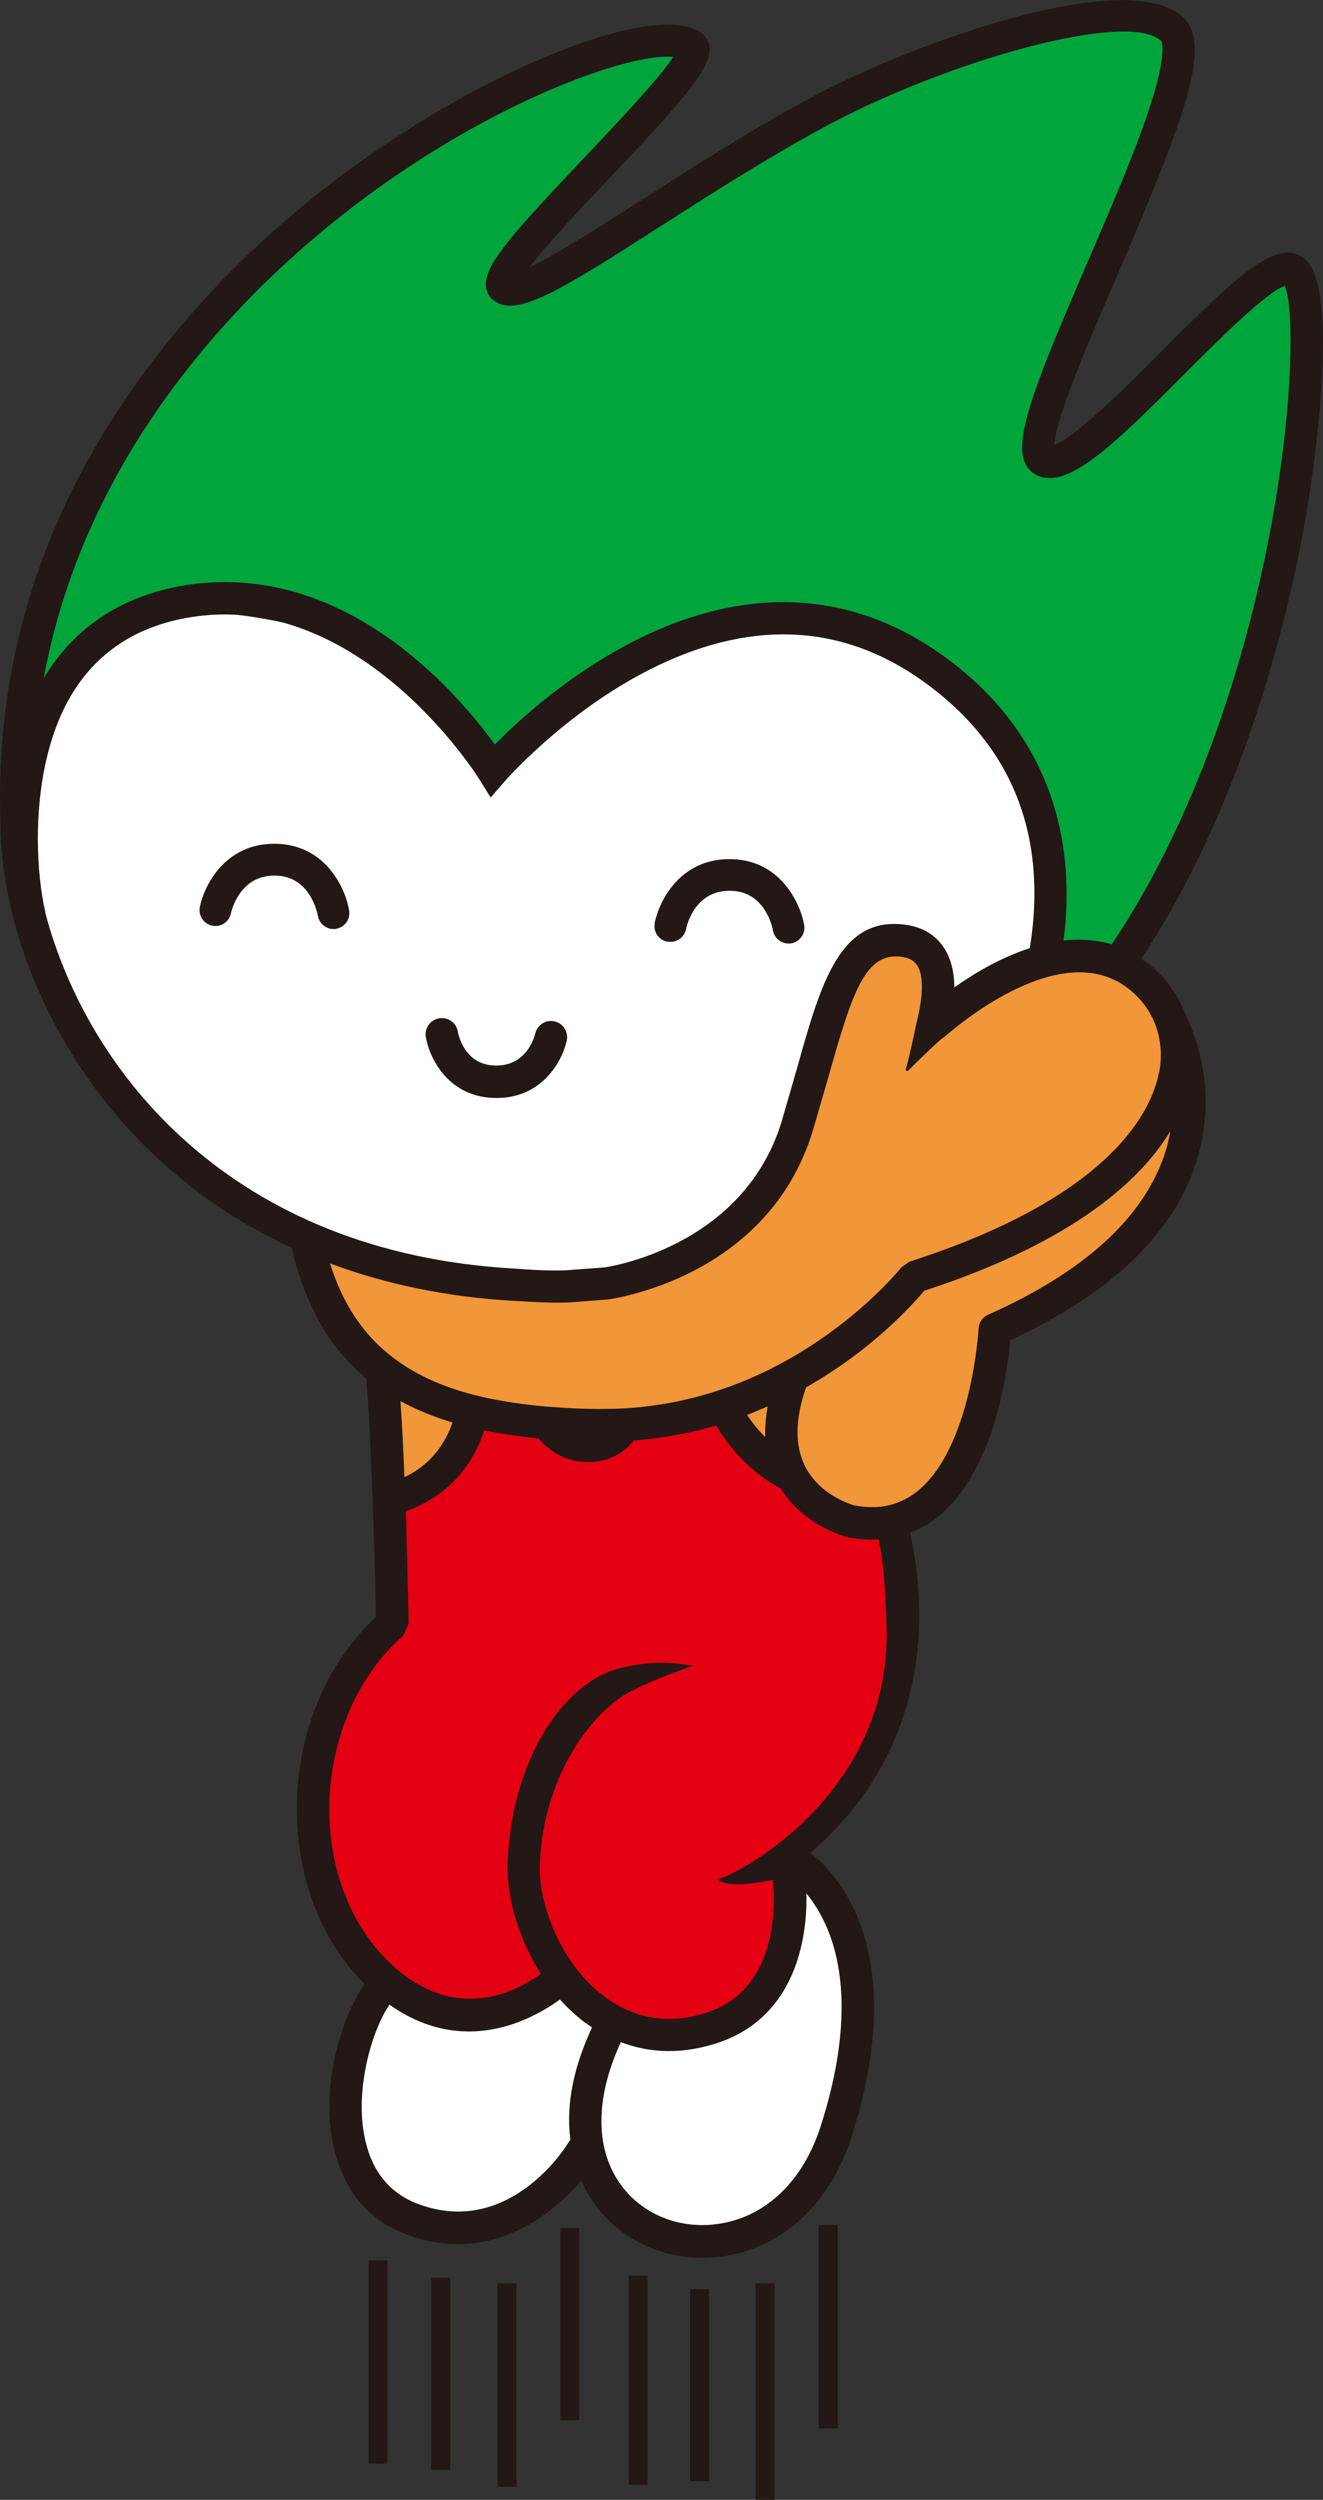
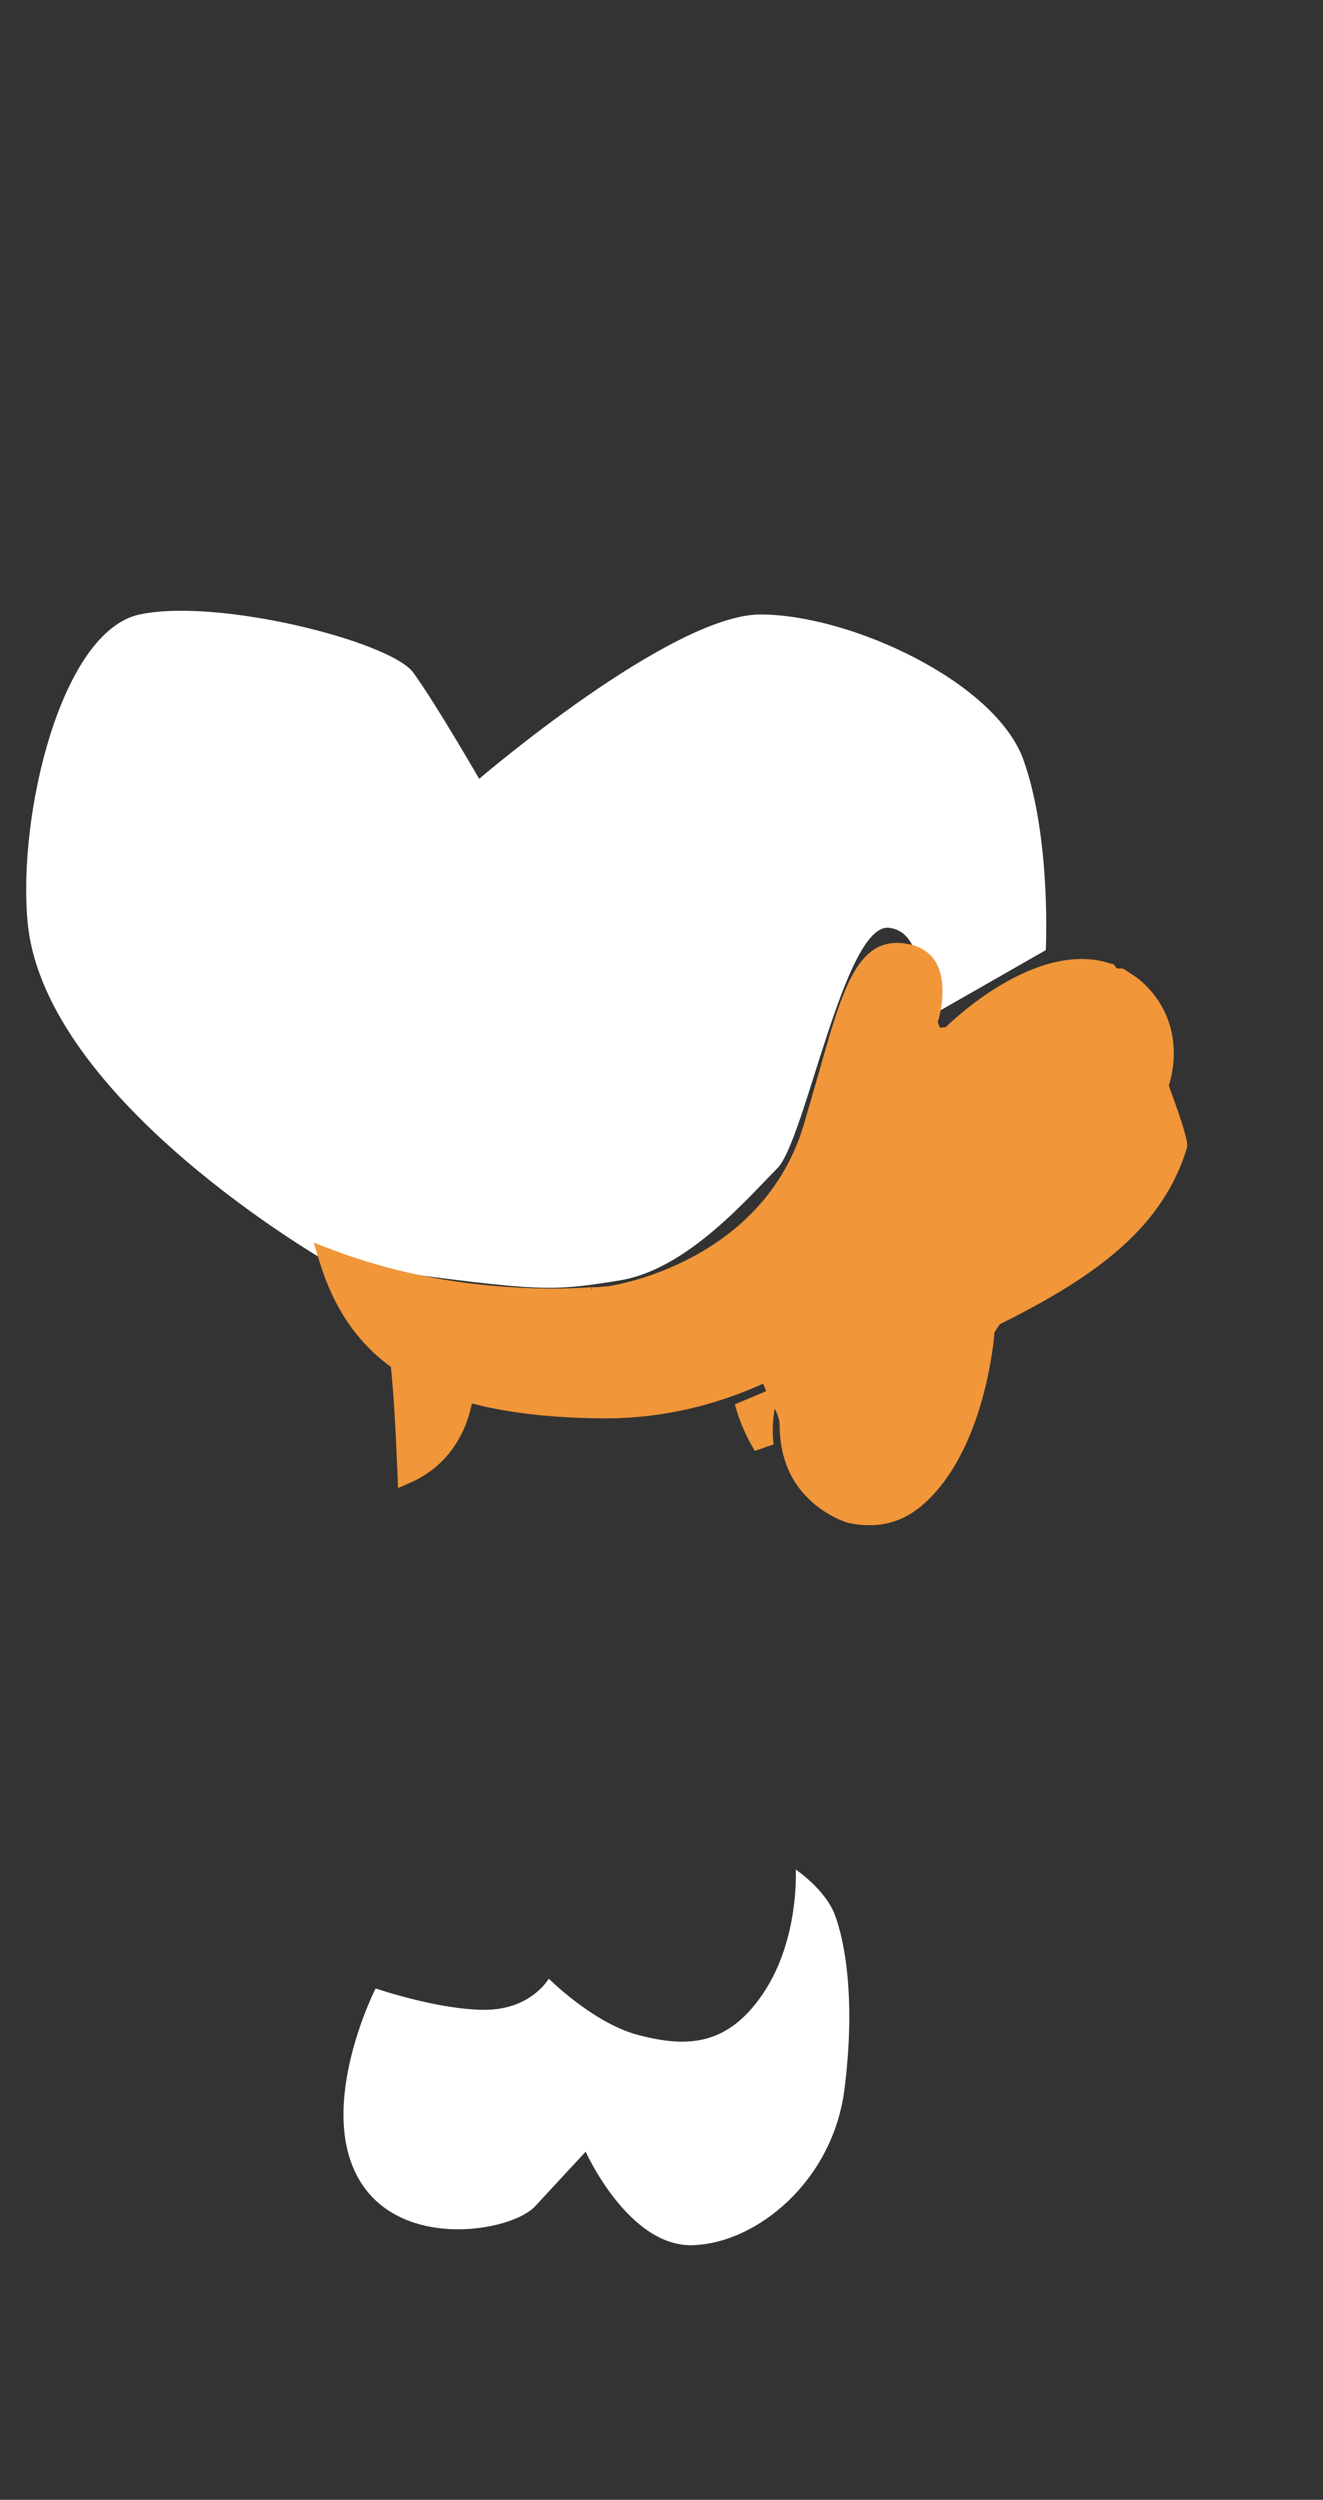
<svg xmlns="http://www.w3.org/2000/svg" id="_レイヤー_2" viewBox="0 0 112.54 212.64">
  <rect x="0" y="0" width="112.54" height="212.64" fill="#333333" stroke="none" />
  <defs>
    <style>.cls-1{fill:#231815;}.cls-1,.cls-2,.cls-3,.cls-4,.cls-5{stroke-width:0px;}.cls-2{fill:#f19639;}.cls-3{fill:#00a53c;}.cls-4{fill:#e40012;}.cls-5{fill:#fff;}</style>
  </defs>
  <g id="_レイヤー_1-2">
    <path class="cls-5" d="M46.68,168.31s-1.49,2.65-5.46,2.65-9.27-1.82-9.27-1.82c0,0-5.13,10.1-1.33,16.38,3.59,5.93,12.91,4.3,14.9,2.15,1.98-2.15,4.3-4.64,4.3-4.64,0,0,3.64,8.11,9.1,7.95,5.46-.16,11.92-5.46,12.91-13.24.99-7.78,0-12.75-.83-14.9-.83-2.15-3.31-3.81-3.31-3.81,0,0,.34,5.95-2.81,10.59-3.14,4.64-6.79,4.47-10.6,3.48-3.81-1-7.61-4.8-7.61-4.8Z" />
    <path class="cls-5" d="M28.05,107.47S3.77,93.67,2.35,78.44c-.86-9.12,2.85-24.74,9.52-26.17,6.66-1.43,21.36,2.29,23.29,4.95,1.93,2.66,5.6,9.03,5.6,9.03,0,0,16.32-13.98,23.93-13.98s19.99,5.71,22.37,12.37c2.38,6.67,1.9,16.18,1.9,16.18l-11.04,6.31s1.52-7.73-2.28-8.21c-3.81-.48-7.14,18.08-9.52,20.46-2.38,2.38-7.62,8.57-13.33,9.52-6.57,1.09-7.06.9-24.74-1.43Z" />
-     <path class="cls-4" d="M74.99,128.34l-.2-.63-.65.02c-9.36.29-12.79-6.71-13.83-9.73l-.27-.79-.8.25c-1.26.39-2.59.71-3.93.96l-.6.11-.1.6c-.18,1.09-1.04,4.65-4.47,4.69-3.52.03-4.82-3.72-5.05-4.47l-.16-.55-3.95-.44-.12.86c-.64,5.95-4.45,8.11-6.66,8.87l-.6.21.27,10.21-.14.32c-3.91,3.38-6.38,8.88-6.6,14.69-.2,5.61,1.67,10.83,5.15,14.3,6.44,6.44,12.68,2.56,14.45,1.22l.63-.48s-.42-.52,3.5,2.44c2.85,2.14,6.06,2.67,9.55,1.56,5.54-1.75,6.9-7.58,6.34-12.45l-.16-1.38s9.63-8.9,10-17.71c.19-4.67-.97-10.71-1.59-12.67Z" />
-     <path class="cls-3" d="M110.56,24.24l-.3-.62-.67.15c-1.46.34-4.42,3.1-9.03,7.74-5.02,5.05-9.36,9.39-11.48,8.49l-.6-.65c-.8-1.99,2.04-8.58,5.34-16.21,1.88-4.37,3.82-8.88,5.08-12.56.93-2.73,1.88-6.21,1.08-7.27l-.05-.05-.06-.05c-3.57-3.34-20.02,1.96-29.34,6.94-5.13,2.73-10.17,5.97-14.62,8.82-7.49,4.81-11.47,7.27-12.87,6.26l-.31-.57v-.08c0-1.45,3.11-4.82,8.2-10.19,2.77-2.92,6.57-6.93,7.68-8.76l.68-1.12-1.3-.18c-4.71-.67-24.23,6.57-39.05,22.96-8.61,9.53-13.97,20.09-15.91,31.39l1.61.56.37-.65c2.27-3.79,5.7-6.21,10.2-7.2,6.75-1.48,13.64.53,19.95,5.84,3.26,2.74,5.56,5.69,6.65,7.2l.6.84.72-.74c1.97-2.02,6.09-5.82,11.53-8.61,9.89-5.1,19.31-4.22,27.25,2.51,6.85,5.81,9.53,14.03,7.74,23.75-.4,2.18-1.02,4.42-1.84,6.66l1.45.87c2.03-2.26,3.99-4.73,5.83-7.35,11.8-16.82,16.09-40.85,16.09-52.9,0-2.61-.21-4.37-.62-5.22Z" />
    <path class="cls-2" d="M50.26,109.52h0v-.03h.01v.03ZM99.43,92.33c.13-.42.21-.79.27-1.11.1-.55.15-1.1.15-1.64,0-2.54-1.1-4.8-3.09-6.38l-1.06-.71-.23-.12-.26.02-.23-.03-.25-.33-.24-.06c-6.38-2.14-13.72,5.09-14.04,5.4l-.5.05-.18-.48c.36-1.1.77-3.61-.21-5.17-.52-.83-1.4-1.35-2.61-1.52-4.04-.57-5.32,4-7.27,10.91l-1.33,4.59c-3.53,11.61-16.04,13.58-16.57,13.65h-.02l-.92.09h-.49s-.05.3-.05.3v-.28h-.01v-.02h0l-.08-.03-.02.05h-.14c-2.07.13-4.15.13-6.21,0-5.51-.3-10.73-1.37-15.51-3.18l-1.65-.63.52,1.69c1.19,3.85,3.15,6.77,6.06,8.89v.1c.21,1.98.39,4.98.55,8.94l.05,1.26,1.16-.51c1.6-.72,4.26-2.51,5.12-6.69,3.08.81,6.72,1.22,11.01,1.27,5.31.05,9.92-1.21,13.76-2.95l.27.63-.44.19-2.23.94.23.77c.25.77.71,1.93,1.47,3.19l1.6-.56c-.13-.95-.09-1.99.09-3.06.24.51.42,1,.42,1.42,0,1.47.28,2.8.82,3.97,1.51,3.21,4.62,4.23,4.97,4.34h.04s.04.02.04.02c2.46.51,4.53,0,6.32-1.56,5.27-4.59,6.06-14.16,6.08-14.66l.46-.69c8.7-4.31,13.91-8.46,15.92-15,.17-.53-.68-2.92-1.55-5.3Z" />
-     <path class="cls-1" d="M31.35,209.57h1.62v-17.3h-1.62v17.3ZM36.68,210.1h1.62v-16.34h-1.62v16.34ZM42.31,211.53h1.62v-17.3h-1.62v17.3ZM47.66,205.86h1.61v-16.35h-1.61v16.35ZM53.48,211.36h1.61v-17.78h-1.61v17.78ZM58.7,211.06h1.62v-16.34h-1.62v16.34ZM64.27,212.64h1.61v-18.41h-1.61v18.41ZM69.64,206.56h1.62v-17.3h-1.62v17.3ZM48.21,88.51c.16-.73-.31-1.47-1.04-1.63-.73-.17-1.47.3-1.64,1.03-.07.3-.76,2.9-3.59,2.72-2.45-.16-2.95-2.62-3-2.9-.13-.74-.84-1.24-1.59-1.11-.74.13-1.25.83-1.13,1.57.27,1.69,1.78,4.94,5.53,5.19,4.21.29,6.07-3.05,6.46-4.86ZM112.54,29.24c0-3.94-.52-6.37-1.54-7.21-2.29-1.9-5.74,1.37-12.14,7.81-2.59,2.6-7.36,7.39-9.18,8,.1-2.26,3.24-9.54,5.35-14.4,4.47-10.38,6.6-15.9,6.6-19.21,0-1.24-.31-2.13-.96-2.74-4.79-4.48-23.12,2.25-31.41,6.67-5.2,2.77-10.27,6.03-14.74,8.89-3.25,2.08-7.23,4.64-9.51,5.7,1.54-2,4.66-5.3,6.78-7.54,6.09-6.42,8.57-9.22,8.57-10.99v-.24c-.09-.54-.38-1-.83-1.28-3.08-1.88-11.08.92-17.54,4.18-5.36,2.7-15.71,8.74-24.79,18.79C5.79,38.28,0,52.49,0,67.87l.05,2.85c.27,8.6,4.27,17.99,10.71,25.12,3.92,4.34,8.66,7.81,14.09,10.32l.04.28c1.13,4.72,3.19,8.26,6.26,10.8.37,4.13.69,13.39.83,20.3-4.05,3.76-6.5,9.4-6.72,15.49v.91c-.01,5.75,2.06,11.12,5.67,14.73l.09.09c-1.45,2.03-3,6.14-3,10.43,0,1.21.12,2.44.41,3.63.84,3.58,3.01,6.1,6.26,7.29,7.69,2.81,13.13-2.69,14.75-4.64.35.8.78,1.54,1.3,2.22,2.53,3.33,6.78,4.93,11.09,4.19,4.97-.87,8.85-4.57,10.63-10.18,1.36-4.3,1.89-7.92,1.89-10.93,0-8.11-3.8-11.92-5.42-13.17,7.27-6.2,9.04-13.78,9.24-19.05l.02-1.17c0-2.3-.25-4.64-.77-6.99.81-.31,1.57-.74,2.27-1.29,4.88-3.84,6.02-12.46,6.25-15.09,8.41-3.9,13.71-8.9,15.72-14.86.59-1.75.89-3.57.89-5.41,0-4.08-1.47-6.95-1.64-7.26-.61-1.75-1.72-3.31-3.21-4.49l-.48-.32-.15-.1c8.48-12.79,12.26-28.19,13.76-36.25.82-4.41,1.7-10.95,1.7-16.06ZM3.86,77.59c-.38-1.62-.64-3.83-.64-6.28,0-4,.72-8.61,2.85-12.19,2.02-3.38,5.08-5.53,9.1-6.42,15.01-3.3,25.48,13.38,25.58,13.55l.99,1.59,1.22-1.41c.05-.06,5.06-5.77,12.14-9.39,9.31-4.77,17.79-3.99,25.22,2.31,5.1,4.33,7.67,9.9,7.67,16.61,0,1.51-.13,3.07-.39,4.69-2.57.83-4.88,2.25-6.42,3.34,0-1.31-.29-2.42-.83-3.29-.71-1.14-1.86-1.84-3.32-2.04-5.59-.76-7.2,4.96-9.23,12.2l-1.31,4.54c-3.29,10.78-14.95,12.4-15.08,12.41l-3.34.25c-1.48.03-2.38-.02-3.43-.09l-.86-.06c-23.92-1.33-36.31-16.53-39.94-30.31ZM48.41,180.3c0,.58.04,1.15.11,1.71l-.25.37c-.2.32-4.99,7.92-12.64,5.12-2.37-.87-3.9-2.66-4.53-5.33-.23-.95-.33-1.95-.33-2.95,0-3.48,1.19-7,2.36-8.7,6.35,4.5,12.2,1.24,14.5-.44.65.72,1.35,1.37,2.07,1.92l.66.46c-1.31,2.82-1.95,5.41-1.95,7.85ZM71.59,170.72c0,2.74-.48,6.08-1.77,10.11-1.46,4.6-4.55,7.63-8.47,8.3-3.29.57-6.52-.63-8.43-3.14-1.17-1.54-1.76-3.43-1.76-5.54s.55-4.34,1.65-6.74c2.54.97,5.25,1.01,8.06.12,6.92-2.18,7.73-9.15,7.73-12.25v-.51c1.35,1.64,2.99,4.64,2.99,9.66ZM61.19,159.8l-.15.05.12.11s.82.76,4.57-.06c.04.35.09.93.09,1.67,0,2.91-.74,8.06-5.77,9.65-3.19,1-6.1.53-8.68-1.42-3.66-2.76-5.54-7.77-5.45-11.08.18-6.69,3.56-12.01,6.82-14.3,1.63-1.15,5.79-2.58,5.83-2.59l.37-.12-.38-.07c-3.67-.66-6.71.53-6.74.55-4.88,1.99-8.43,8.76-8.64,16.46v.29c0,2.82,1.06,6.21,2.82,8.96-1.69,1.26-7.29,4.62-13.1-1.19-3.12-3.13-4.88-7.74-4.88-12.78v-.8c.22-5.56,2.56-10.78,6.28-13.99l.47-1.04-.24-9.55c1.91-.67,5.22-2.43,6.66-6.88,1.43.29,2.98.52,4.61.68,1.17,1.35,2.61,2.03,4.29,2.01,1.56,0,2.85-.63,3.84-1.84,2.35-.17,4.7-.6,6.99-1.26,1.42,2.35,3.26,4.16,5.49,5.35,1.98,3.2,5.54,4.11,5.69,4.14l.07.02c.87.17,1.74.23,2.57.18.39,1.8.6,4.2.68,7.57.32,13.3-11.31,20.28-14.21,21.29ZM34.06,119.18c1.32.72,2.8,1.33,4.43,1.82-.92,2.68-2.7,4.01-4.09,4.65-.1-2.56-.21-4.73-.34-6.47ZM65.1,122.25c-.57-.57-1.09-1.19-1.55-1.89l1.75-.72c-.13.75-.21,1.48-.21,2.19v.42ZM99.56,96.17c-.12.72-.29,1.43-.52,2.1-1.84,5.39-6.88,9.95-14.98,13.56-.48.21-.79.67-.82,1.19,0,.1-.59,10.21-5.27,13.88-.42.33-.87.6-1.36.81-.77.34-1.6.5-2.48.49-.44,0-.91-.05-1.4-.14h-.05c-.29-.09-2.9-.86-4.16-3.26l-.12-.25c-.37-.81-.56-1.73-.56-2.73,0-1.14.24-2.43.73-3.81,5.63-3.19,9.09-7.06,10.04-8.21,13.07-4.26,18.61-9.67,20.97-13.63ZM98.59,91.2c-.54,2.97-3.68,10.49-21.23,16.12l-.67.47c-.05.06-5.36,6.74-14.55,10.13-.79.29-1.6.54-2.4.77-1.51.43-3.05.73-4.56.92-.92.12-1.85.19-2.76.22l-1.39.02c-1.33,0-2.61-.06-3.81-.15-1.02-.07-2-.17-2.9-.29-.92-.12-1.81-.27-2.66-.45-.89-.18-1.73-.39-2.49-.63-2.13-.66-3.92-1.52-5.45-2.64-.84-.61-1.61-1.3-2.29-2.06-1.48-1.67-2.58-3.69-3.36-6.16,4.8,1.79,10.04,2.87,15.59,3.18l.83.05c1.07.06,2.08.13,3.7.1h.07s3.42-.26,3.42-.26c.14-.02,13.62-1.72,17.46-14.36l1.33-4.58c2.03-7.2,3.13-10.63,6.21-10.21.86.11,1.19.49,1.36.77.77,1.22.18,3.89-.11,4.98,0,.03-.59,2.87-.9,3.88l.17.1c.74-.74,2.73-2.69,3.04-2.85l.15-.12c2.33-2,10.34-8.2,15.63-4.03,2.15,1.7,3.1,4.29,2.59,7.09ZM94.57,80.33c-1.27-.38-2.65-.48-4.1-.33.17-1.34.26-2.65.26-3.94,0-7.54-2.93-13.98-8.62-18.81-8.26-7.01-18.05-7.93-28.32-2.64-5.48,2.83-9.65,6.64-11.7,8.72-1.13-1.57-3.46-4.53-6.74-7.28-6.54-5.51-13.72-7.59-20.77-6.04-4.79,1.06-8.45,3.64-10.87,7.7v.02c2-10.86,7.21-21.03,15.52-30.23C33.67,11.53,52.44,4.37,57.27,4.84c-1.17,1.82-4.94,5.8-7.47,8.47-6.14,6.48-8.47,9.1-8.47,10.85v.17c.05.52.3.97.72,1.26,1.92,1.39,5.45-.77,13.96-6.23,4.43-2.84,9.45-6.06,14.55-8.79,10.05-5.35,25.35-9.76,28.23-7.08,0,0,.1.17.1.7,0,.81-.23,2.45-1.33,5.65-1.25,3.65-3.18,8.13-5.05,12.47-3.45,8-5.56,13.03-5.56,15.75,0,.49.07.89.2,1.22.22.55.61.96,1.12,1.18,2.6,1.11,6.27-2.4,12.54-8.7,2.61-2.62,6.95-6.97,8.49-7.44.3.72.48,2.38.48,4.64,0,11.55-4.06,34.76-15.21,51.37ZM56.77,80.09c.73.15,1.44-.33,1.59-1.06.07-.35.79-3.43,3.96-3.25,2.84.15,3.41,3.24,3.43,3.37.13.73.84,1.22,1.56,1.09.73-.13,1.22-.82,1.1-1.55-.32-1.84-1.97-5.38-5.95-5.6-4.47-.25-6.38,3.45-6.77,5.43l-.02.26c0,.63.44,1.2,1.09,1.32ZM23.82,71.79c-4.47-.3-6.42,3.37-6.82,5.36-.15.72.32,1.43,1.04,1.59.73.15,1.45-.31,1.6-1.04.08-.35.84-3.42,4.01-3.21,2.8.19,3.37,3.28,3.39,3.41.13.73.82,1.23,1.55,1.11.73-.13,1.23-.82,1.11-1.55-.29-1.84-1.91-5.4-5.88-5.67Z" />
  </g>
</svg>